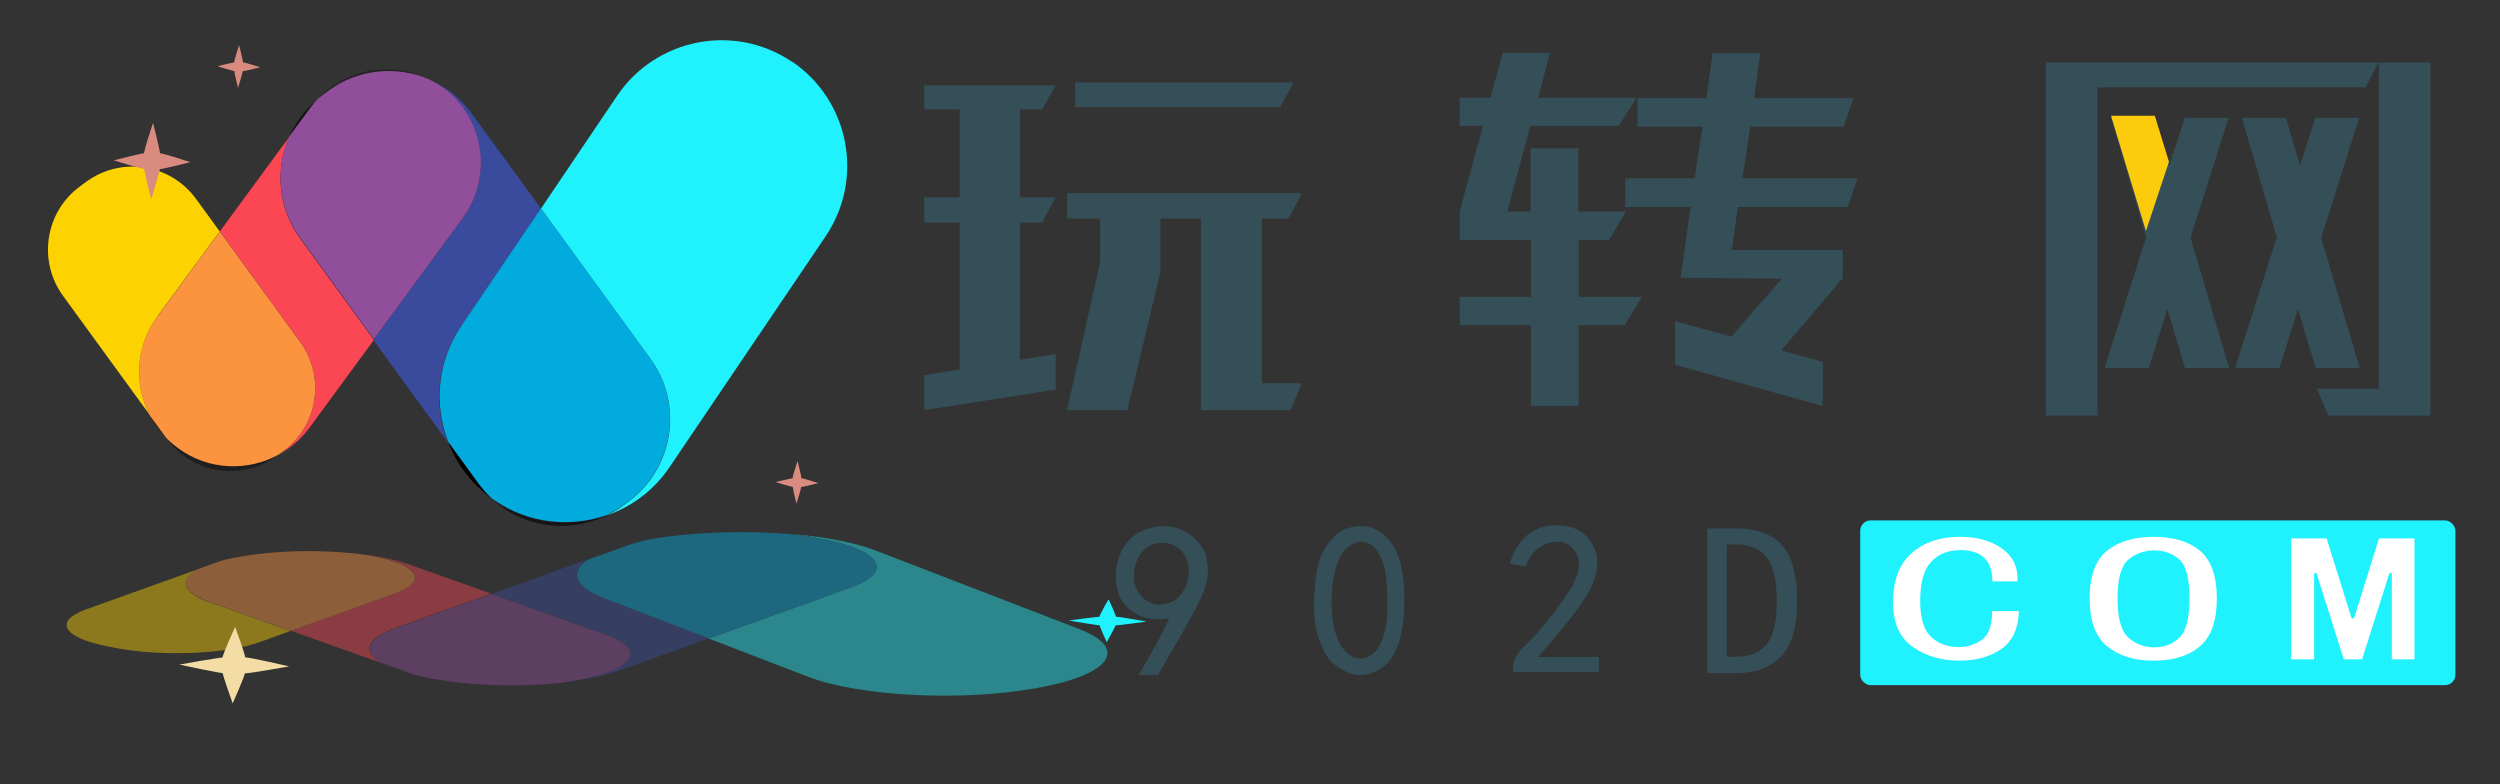
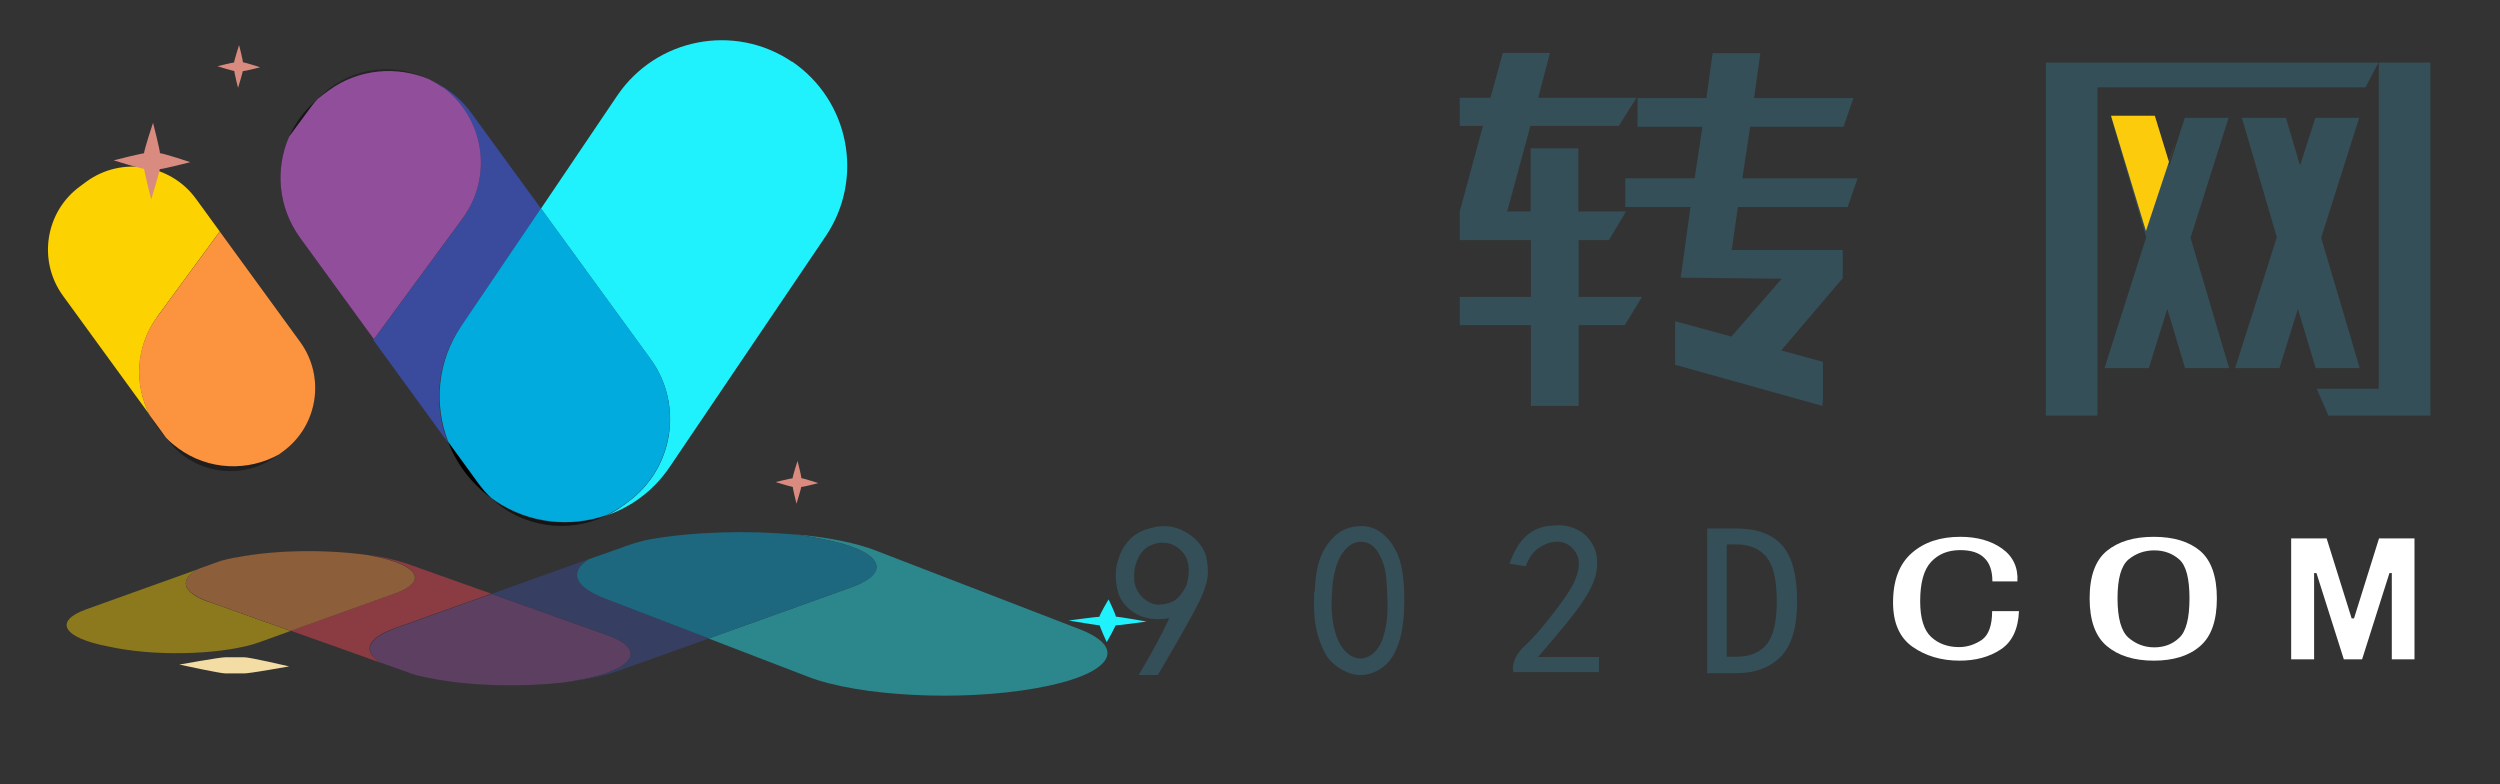
<svg xmlns="http://www.w3.org/2000/svg" id="_图层_1" data-name="图层 1" viewBox="0 0 95.89 30.07">
  <rect x="0" y="0" width="95.89" height="30.07" fill="#333333" stroke="none" />
  <defs>
    <style>
      .cls-1 {
        fill: #fff;
      }

      .cls-2 {
        fill: #914e9b;
      }

      .cls-3 {
        opacity: .29;
      }

      .cls-4 {
        fill: #1ff2fd;
      }

      .cls-5 {
        opacity: .39;
      }

      .cls-6 {
        fill: #01abde;
      }

      .cls-7 {
        fill: #fccc0c;
      }

      .cls-8 {
        opacity: .44;
      }

      .cls-9 {
        opacity: .58;
      }

      .cls-10 {
        fill: #3a4a9d;
      }

      .cls-11 {
        fill: #f3dda5;
      }

      .cls-12 {
        fill: #da8b7f;
      }

      .cls-13 {
        fill: #fcd201;
      }

      .cls-14 {
        fill: #344f58;
      }

      .cls-15 {
        fill: #fc943f;
      }

      .cls-16 {
        fill: #fb4654;
      }
    </style>
  </defs>
  <path class="cls-5" d="M6.83,17.19l-.02-.02c-.16-.12-.3-.25-.44-.38l.03,.04c.98,1.35,2.87,1.64,4.21,.66l.09-.06c-1.19,.66-2.7,.61-3.87-.24Z" />
  <path class="cls-3" d="M12.6,3.48c1.16-.84,2.62-.96,3.85-.43-1.42-.73-3.17-.43-4.27,.75,.06-.05,.12-.1,.18-.14l.23-.17Z" />
  <path class="cls-3" d="M6.37,16.79l-.62-.85c.16,.31,.37,.59,.62,.85Z" />
  <path class="cls-9" d="M18.98,19.21h0s-.09-.07-.14-.1c1.19,1.12,2.96,1.38,4.42,.66-1.39,.48-2.98,.33-4.29-.55Z" />
  <path class="cls-9" d="M12.19,3.8c-.5,.41-.87,.91-1.11,1.47l.84-1.14c.08-.12,.18-.22,.27-.32Z" />
  <path d="M17.19,16.95c.32,.84,.88,1.59,1.66,2.16-.18-.17-.34-.35-.49-.55l-1.17-1.61Z" />
  <g>
    <path class="cls-13" d="M6.03,12.15l2.4-3.27-.91-1.25c-.98-1.35-2.87-1.64-4.21-.66l-.23,.17c-1.35,.98-1.64,2.87-.66,4.21l3.34,4.59c-.61-1.18-.55-2.65,.28-3.79Z" />
-     <path class="cls-16" d="M11.08,5.27l-2.65,3.61,3.08,4.23c.98,1.35,.68,3.23-.66,4.21l-.15,.11c.44-.24,.84-.58,1.16-1.01l2.48-3.38-2.83-3.89c-.85-1.17-.96-2.64-.42-3.88Z" />
    <path class="cls-5" d="M11.51,13.11l-3.08-4.23-2.4,3.27c-.84,1.14-.9,2.61-.28,3.79l.62,.85c.13,.14,.28,.27,.44,.38l.02,.02c1.17,.86,2.68,.9,3.87,.24l.15-.11c1.35-.98,1.64-2.87,.66-4.21Z" />
    <path class="cls-15" d="M11.51,13.11l-3.08-4.23-2.4,3.27c-.84,1.14-.9,2.61-.28,3.79l.62,.85c.13,.14,.28,.27,.44,.38l.02,.02c1.17,.86,2.68,.9,3.87,.24l.15-.11c1.35-.98,1.64-2.87,.66-4.21Z" />
    <path class="cls-10" d="M17.69,12.52l3.06-4.52-2.66-3.65c-.43-.6-1-1.03-1.64-1.3,.17,.09,.33,.18,.49,.3l.02,.02c1.6,1.17,1.95,3.42,.77,5.03l-3.41,4.64,2.85,3.92c-.55-1.42-.42-3.08,.5-4.43Z" />
    <path class="cls-3" d="M16.97,3.36l-.02-.02c-.16-.12-.32-.21-.49-.3-1.23-.52-2.7-.41-3.85,.43l-.23,.17c-.06,.05-.12,.1-.18,.14-.1,.1-.19,.21-.27,.32l-.84,1.14c-.54,1.23-.43,2.71,.42,3.88l2.83,3.89,3.41-4.64c1.17-1.6,.83-3.85-.77-5.03Z" />
    <path class="cls-2" d="M16.97,3.36l-.02-.02c-.16-.12-.32-.21-.49-.3-1.23-.52-2.7-.41-3.85,.43l-.23,.17c-.06,.05-.12,.1-.18,.14-.1,.1-.19,.21-.27,.32l-.84,1.14c-.54,1.23-.43,2.71,.42,3.88l2.83,3.89,3.41-4.64c1.17-1.6,.83-3.85-.77-5.03Z" />
    <path class="cls-4" d="M30.38,2.37h0c-2.21-1.49-5.2-.91-6.7,1.29l-2.93,4.34,4.2,5.77c1.28,1.75,.89,4.21-.87,5.49l-.23,.17c-.18,.13-.38,.25-.58,.34,.95-.33,1.8-.95,2.41-1.85l5.99-8.86c1.49-2.21,.91-5.2-1.29-6.7Z" />
    <path class="cls-6" d="M24.08,19.25c1.75-1.28,2.14-3.74,.87-5.49l-4.2-5.77-3.06,4.52c-.92,1.36-1.05,3.01-.5,4.43l1.17,1.61c.15,.2,.31,.39,.49,.55,.05,.03,.09,.07,.14,.1h0c1.31,.89,2.9,1.04,4.29,.55,.2-.1,.39-.21,.58-.34l.23-.17Z" />
  </g>
  <g class="cls-8">
    <path class="cls-13" d="M8.03,23.09l3.12,1.11-1.19,.43c-1.28,.46-3.73,.56-5.49,.23l-.3-.06c-1.75-.33-2.14-.97-.86-1.43l4.35-1.56c-.8,.4-.72,.9,.37,1.29Z" />
    <path class="cls-16" d="M14.6,25.42l-3.45-1.23,4.01-1.44c1.28-.46,.89-1.1-.86-1.43l-.19-.04c.57,.08,1.09,.2,1.5,.34l3.23,1.15-3.69,1.32c-1.11,.4-1.25,.9-.55,1.32Z" />
    <path class="cls-5" d="M15.16,22.76l-4.01,1.44-3.12-1.11c-1.09-.39-1.17-.89-.37-1.29l.81-.29c.18-.05,.36-.09,.57-.13h.03c1.52-.3,3.49-.31,5.04-.09l.19,.04c1.75,.33,2.14,.97,.86,1.43Z" />
    <path class="cls-15" d="M15.16,22.76l-4.01,1.44-3.12-1.11c-1.09-.39-1.17-.89-.37-1.29l.81-.29c.18-.05,.36-.09,.57-.13h.03c1.52-.3,3.49-.31,5.04-.09l.19,.04c1.75,.33,2.14,.97,.86,1.43Z" />
    <path class="cls-10" d="M23.21,22.96l3.98,1.53-3.46,1.24c-.56,.2-1.31,.35-2.13,.44,.22-.03,.43-.06,.64-.1h.03c2.08-.4,2.53-1.17,1.01-1.71l-4.43-1.58,3.71-1.33c-.71,.48-.54,1.04,.65,1.5Z" />
    <path class="cls-3" d="M22.27,26.07h-.03c-.2,.04-.42,.08-.64,.11-1.6,.18-3.51,.14-5.02-.15l-.3-.06c-.08-.02-.15-.03-.23-.05-.12-.03-.24-.07-.35-.11l-1.09-.39c-.7-.42-.55-.92,.55-1.32l3.69-1.32,4.43,1.58c1.53,.54,1.08,1.31-1.01,1.71Z" />
    <path class="cls-2" d="M22.27,26.07h-.03c-.2,.04-.42,.08-.64,.11-1.6,.18-3.51,.14-5.02-.15l-.3-.06c-.08-.02-.15-.03-.23-.05-.12-.03-.24-.07-.35-.11l-1.09-.39c-.7-.42-.55-.92,.55-1.32l3.69-1.32,4.43,1.58c1.53,.54,1.08,1.31-1.01,1.71Z" />
    <path class="cls-4" d="M39.72,26.4h0c-2.87,.51-6.77,.31-8.72-.44l-3.82-1.47,5.46-1.96c1.66-.6,1.16-1.43-1.13-1.86l-.3-.06c-.24-.05-.49-.08-.75-.12,1.23,.11,2.35,.32,3.14,.63l7.8,3.01c1.94,.75,1.19,1.77-1.68,2.27Z" />
    <path class="cls-6" d="M31.52,20.67c2.28,.43,2.79,1.27,1.13,1.86l-5.46,1.96-3.98-1.53c-1.19-.46-1.37-1.02-.65-1.5l1.52-.54c.19-.07,.41-.13,.64-.19,.06-.01,.12-.02,.18-.04h0c1.71-.3,3.77-.35,5.58-.19,.26,.03,.51,.07,.75,.12l.3,.06Z" />
  </g>
  <g>
-     <path class="cls-14" d="M40.49,14.94l-5.04,.79v-1.34l1.36-.22v-5.63h-1.36v-.97h1.36v-3.37h-1.36v-.92h5.04s-.52,.92-.52,.92h-.85v3.37h1.37l-.52,.97h-.85v5.26l1.37-.22v1.36Zm7.91-6.56v6.32h1.53l-.43,1.03h-3.44v-7.35h-1.55v2.05l-1.27,5.3h-2.31l1.27-5.7v-1.65h-1.27v-.97h9.01l-.52,.97h-1.01Zm-7.16-5.22h8.38l-.52,.95h-7.86v-.95Z" />
    <path class="cls-14" d="M58.72,12.47h-2.73v-1.08h2.73v-2.18h-2.73v-1.1l.89-3.28h-.89v-1.08h1.18l.47-1.72h1.81l-.45,1.72h3.77l-.68,1.08h-3.39l-.89,3.28h.9v-2.42h1.83v2.42h1.83l-.66,1.1h-1.16v2.18h2.43l-.66,1.08h-1.77v3.1h-1.83v-3.1Zm8.1-5.63h4.43l-.38,1.1h-4.21l-.24,1.65h4.26v1.08l-2.36,2.77,1.6,.44v1.43l-.02,.26-5.65-1.58v-1.67l2.16,.59,1.93-2.22-3.88-.04,.07-.46,.31-2.25h-2.5v-1.1h2.66l.3-1.98h-2.49v-1.1h2.64l.24-1.72h1.83l-.24,1.72h3.81l-.38,1.1h-3.58l-.3,1.98Z" />
    <path class="cls-14" d="M80.45,15.94h-1.98V2.4h12.76l-.5,.95h-10.28V15.94Zm3.34-11.42h1.69l-1.46,4.6,1.48,5h-1.69l-.68-2.27-.71,2.27h-1.7l1.6-5.02-1.34-4.58h1.69l.54,1.83,.59-1.83Zm5.01,0h1.69l-1.46,4.6,1.48,5h-1.69l-.68-2.27-.71,2.27h-1.7l1.6-5.02-1.34-4.58h1.69l.54,1.83,.59-1.83Zm4.42,11.42h-3.91l-.45-1.03h2.38V2.4h1.98V15.94Z" />
  </g>
  <g>
-     <path class="cls-11" d="M8.93,26.99s-.4-1.09-.4-1.24v-.5c0-.15,.49-1.2,.49-1.2,0,0,.39,1.05,.39,1.2v.5c0,.15-.49,1.24-.49,1.24Z" />
    <path class="cls-11" d="M6.88,25.49s1.55-.28,1.77-.28h.72c.22,0,1.72,.35,1.72,.35,0,0-1.5,.27-1.72,.27h-.72c-.22,0-1.77-.34-1.77-.34Z" />
  </g>
  <g>
    <path class="cls-12" d="M5.8,7.65s-.28-1.09-.28-1.24v-.5c0-.15,.35-1.2,.35-1.2,0,0,.27,1.05,.27,1.2v.5c0,.15-.34,1.24-.34,1.24Z" />
    <path class="cls-12" d="M4.36,6.15s1.09-.28,1.24-.28h.5c.15,0,1.2,.35,1.2,.35,0,0-1.05,.27-1.2,.27h-.5c-.15,0-1.24-.34-1.24-.34Z" />
  </g>
  <g>
    <path class="cls-12" d="M9.13,3.37s-.15-.6-.15-.69v-.28c0-.08,.19-.67,.19-.67,0,0,.15,.58,.15,.67v.28c0,.08-.19,.69-.19,.69Z" />
    <path class="cls-12" d="M8.34,2.54s.6-.15,.69-.15h.28c.08,0,.67,.19,.67,.19,0,0-.58,.15-.67,.15h-.28c-.08,0-.69-.19-.69-.19Z" />
  </g>
  <g>
    <path class="cls-12" d="M30.55,19.32s-.15-.6-.15-.69v-.28c0-.08,.19-.67,.19-.67,0,0,.15,.58,.15,.67v.28c0,.08-.19,.69-.19,.69Z" />
    <path class="cls-12" d="M29.75,18.49s.6-.15,.69-.15h.28c.08,0,.67,.19,.67,.19,0,0-.58,.15-.67,.15h-.28c-.08,0-.69-.19-.69-.19Z" />
  </g>
  <g>
    <path class="cls-4" d="M42.45,24.63s-.28-.6-.28-.69v-.28c0-.08,.35-.67,.35-.67,0,0,.28,.58,.28,.67v.28c0,.08-.35,.69-.35,.69Z" />
    <path class="cls-4" d="M40.99,23.8s1.1-.15,1.26-.15h.51c.16,0,1.22,.19,1.22,.19,0,0-1.07,.15-1.22,.15h-.51c-.16,0-1.26-.19-1.26-.19Z" />
  </g>
-   <rect class="cls-4" x="71.35" y="19.96" width="22.83" height="6.32" rx=".4" ry=".4" />
  <g>
    <path class="cls-14" d="M43.68,25.88c.48-.8,.87-1.52,1.17-2.17-.54,.09-.99,.02-1.35-.21-.36-.23-.57-.54-.65-.92-.08-.39-.07-.74,.02-1.05,.09-.31,.22-.57,.41-.78,.18-.21,.41-.35,.67-.44,.26-.09,.49-.13,.7-.13s.42,.04,.63,.13c.22,.09,.41,.22,.59,.39,.17,.17,.29,.35,.36,.54,.06,.18,.1,.42,.1,.71s-.11,.66-.33,1.12c-.22,.45-.75,1.4-1.59,2.82h-.72Zm-.18-3.63c.03,.28,.15,.51,.36,.7,.21,.18,.43,.26,.67,.24,.24-.02,.43-.09,.57-.19,.14-.11,.28-.29,.41-.55,.09-.32,.11-.6,.06-.83-.04-.23-.16-.42-.34-.57-.18-.15-.39-.23-.6-.23-.13-.02-.3,.01-.5,.1-.21,.09-.37,.26-.49,.52-.12,.26-.16,.53-.13,.81Z" />
    <path class="cls-14" d="M50.43,22.69c.02-.57,.1-1.03,.24-1.36,.14-.34,.34-.61,.6-.83s.58-.32,.96-.32,.71,.16,.99,.47c.28,.31,.47,.71,.55,1.18,.09,.48,.11,1.02,.08,1.64s-.14,1.12-.33,1.51c-.18,.39-.46,.66-.83,.81-.37,.15-.74,.14-1.11-.05-.37-.18-.63-.43-.78-.73-.15-.3-.26-.62-.33-.96-.06-.33-.09-.79-.06-1.36Zm.68-.19c-.07,.6-.04,1.12,.06,1.59,.11,.47,.29,.79,.54,.99,.25,.19,.5,.23,.76,.11,.26-.12,.45-.36,.57-.71,.12-.36,.18-.75,.18-1.17s-.02-.81-.05-1.15c-.03-.35-.13-.66-.29-.94-.16-.28-.38-.43-.65-.44-.27-.01-.51,.12-.72,.41-.21,.28-.34,.72-.41,1.31Z" />
    <path class="cls-14" d="M58.02,25.66c.02-.32,.17-.62,.46-.88,.28-.26,.64-.66,1.07-1.22,.43-.55,.72-.98,.85-1.28,.13-.3,.18-.56,.15-.78-.03-.22-.14-.39-.31-.54-.17-.14-.37-.2-.6-.18-.23,.02-.44,.11-.65,.26-.21,.15-.36,.38-.47,.68l-.62-.1c.17-.5,.4-.86,.67-1.09,.27-.23,.59-.35,.96-.37,.22-.02,.41-.02,.59,.02s.35,.11,.54,.23c.18,.12,.34,.3,.46,.54,.12,.24,.16,.52,.13,.86-.03,.34-.2,.74-.5,1.2-.3,.47-.89,1.19-1.76,2.19h2.34v.58h-3.29v-.13Z" />
    <path class="cls-14" d="M68.93,23.06c0,1-.21,1.7-.63,2.13-.42,.42-.99,.63-1.71,.63h-1.11v-5.55h1.11c.8,0,1.39,.22,1.77,.65,.38,.43,.57,1.15,.57,2.14Zm-.78,0c0-.8-.13-1.36-.39-1.69-.26-.32-.65-.49-1.17-.49h-.36v4.31h.36c.52,0,.91-.16,1.17-.47,.26-.31,.39-.87,.39-1.67Z" />
  </g>
  <g>
    <path class="cls-1" d="M77.44,23.44c-.03,.69-.26,1.18-.7,1.47-.44,.29-.96,.43-1.58,.43-.7,0-1.3-.18-1.8-.53-.5-.35-.75-.92-.75-1.7,0-.85,.24-1.48,.72-1.9,.48-.42,1.1-.62,1.86-.62,.64,0,1.18,.15,1.6,.45,.42,.3,.62,.72,.59,1.26h-.96c0-.4-.1-.7-.31-.9-.2-.2-.51-.3-.92-.3-.47,0-.84,.15-1.12,.45-.28,.3-.42,.8-.42,1.51,0,.65,.14,1.11,.42,1.37,.28,.26,.64,.39,1.07,.39,.32,0,.61-.1,.88-.28,.26-.19,.39-.56,.39-1.1h1.01Z" />
    <path class="cls-1" d="M85.03,22.95c0,.85-.21,1.46-.64,1.83-.42,.37-1.02,.56-1.78,.56s-1.36-.19-1.8-.56c-.44-.37-.66-.98-.66-1.83s.22-1.46,.66-1.82c.44-.36,1.04-.54,1.8-.54s1.35,.18,1.78,.54c.42,.36,.64,.97,.64,1.82Zm-1.05,0c0-.76-.13-1.26-.39-1.49-.26-.23-.58-.35-.96-.35s-.71,.12-.99,.35c-.28,.24-.42,.73-.42,1.49s.14,1.26,.42,1.51c.28,.24,.61,.37,.99,.37s.7-.12,.96-.37c.26-.24,.39-.75,.39-1.51Z" />
    <path class="cls-1" d="M92.62,25.29h-.88v-3.31h-.09l-1.05,3.31h-.7l-1.05-3.31h-.09v3.31h-.88v-4.64h1.36l.96,3.07h.09l.96-3.07h1.36v4.64Z" />
  </g>
  <polygon class="cls-7" points="83.46 5.4 83.19 6.2 82.65 4.44 80.97 4.44 82.31 8.86 83.46 5.4" />
</svg>